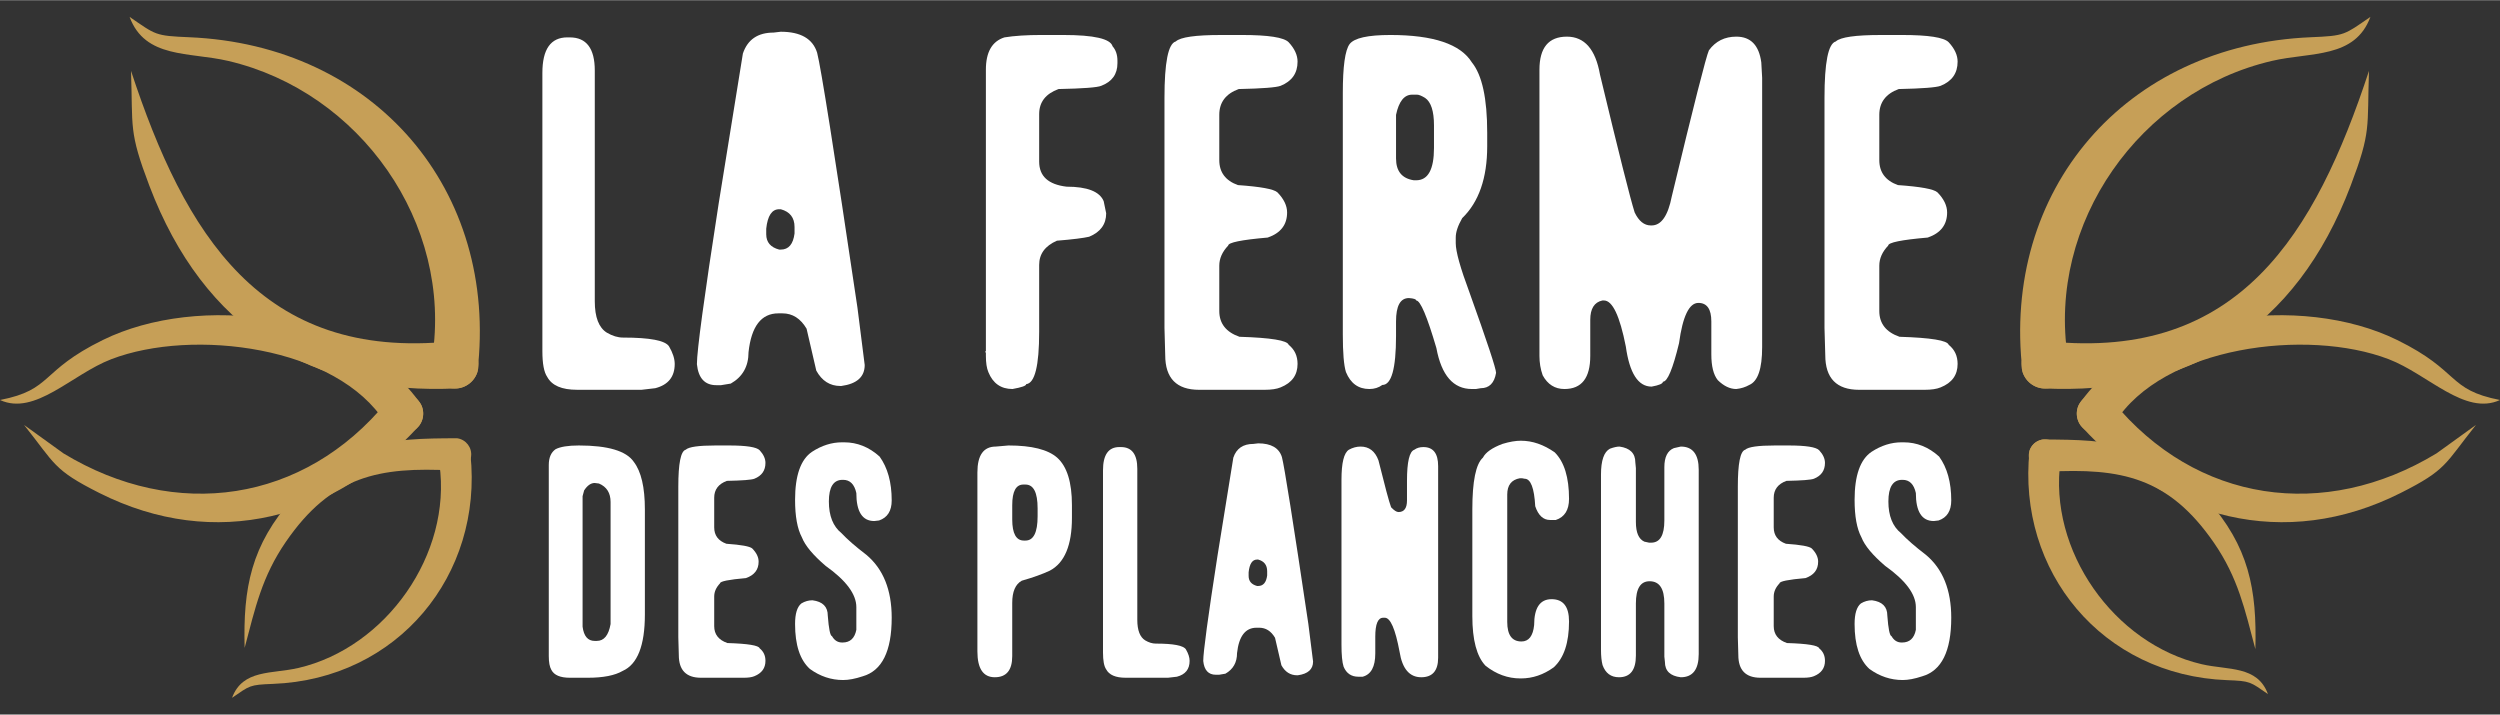
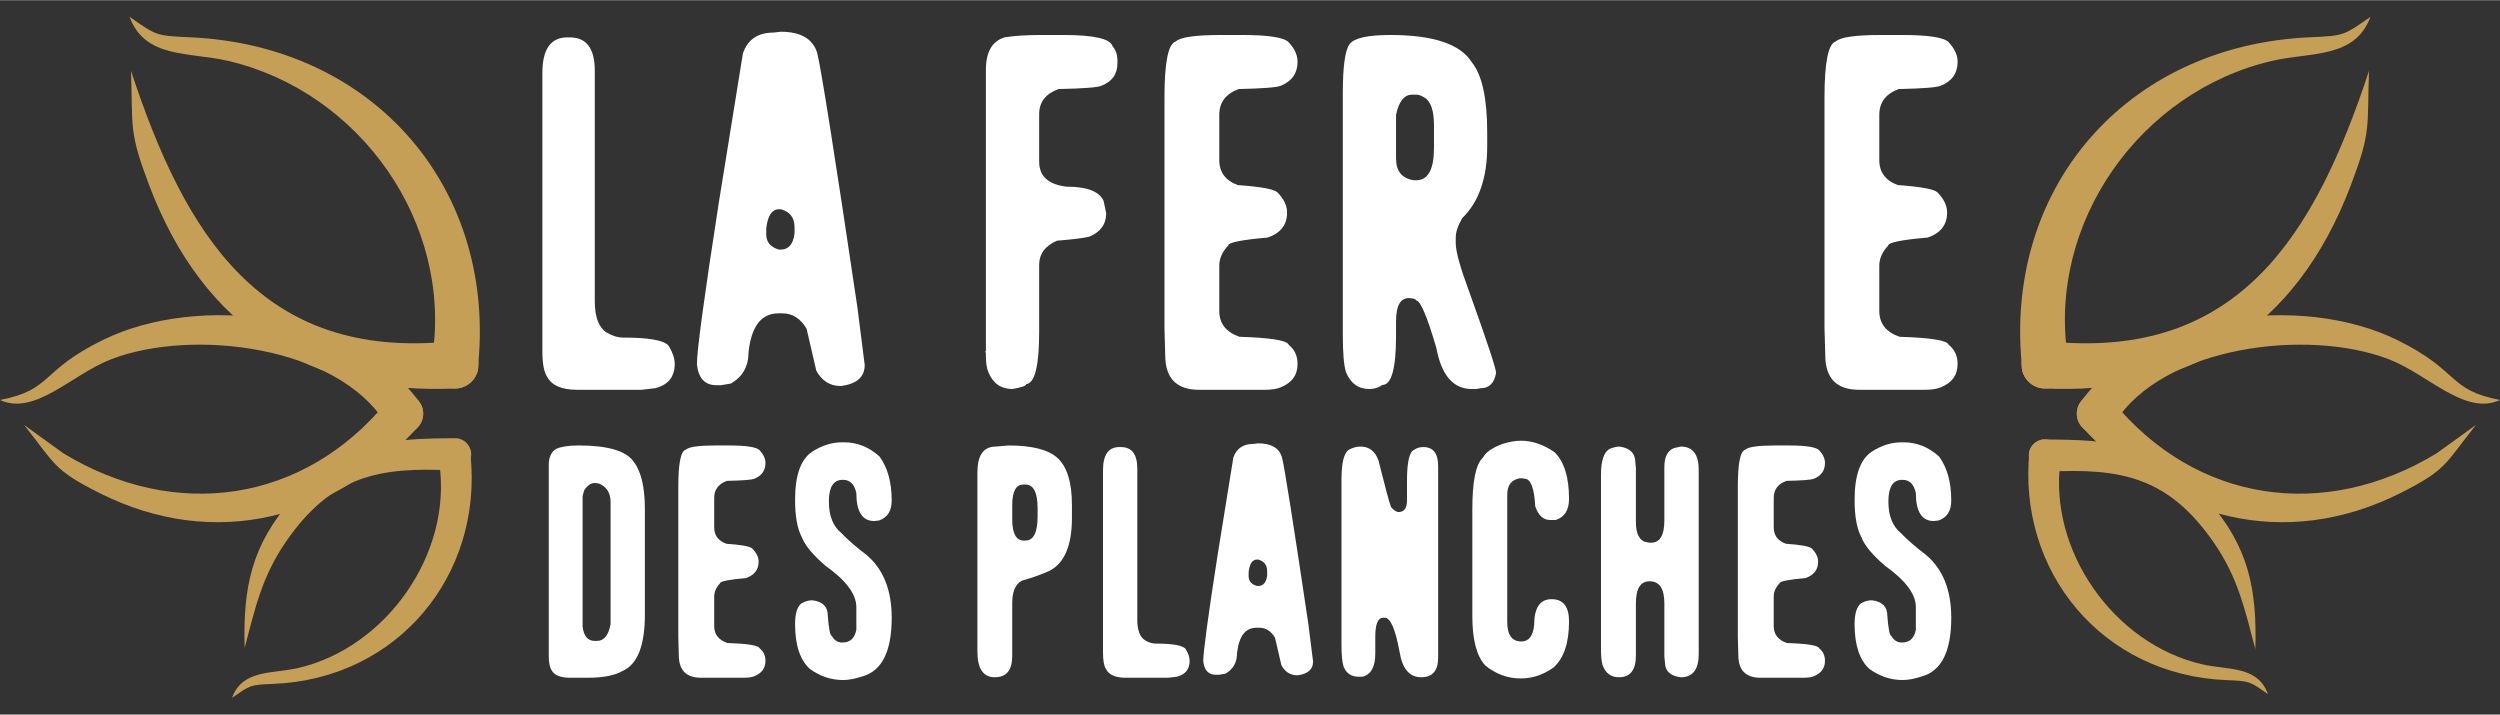
<svg xmlns="http://www.w3.org/2000/svg" xml:space="preserve" width="801px" height="229px" version="1.1" style="shape-rendering:geometricPrecision; text-rendering:geometricPrecision; image-rendering:optimizeQuality; fill-rule:evenodd; clip-rule:evenodd" viewBox="0 0 801 228.86">
  <rect x="0" y="0" width="801" height="228.86" fill="#333333" stroke="none" />
  <defs>
    <style type="text/css">
   
    .fil0 {fill:none}
    .fil2 {fill:#C69F57}
    .fil3 {fill:#C69F57}
    .fil1 {fill:white;fill-rule:nonzero}
   
  </style>
  </defs>
  <g id="Plan_x0020_1">
    <rect class="fil0" width="801" height="228.86" />
    <g id="_2572001161952">
      <path class="fil1" d="M181.79 11.91l0.77 0c5.34,0 8.01,3.55 8.01,10.61l0 73.93c0,5.14 1.3,8.49 3.89,10.08 1.76,1.03 3.48,1.56 5.18,1.56 8.65,0 13.57,0.95 14.74,2.85 1.19,2.05 1.8,3.93 1.8,5.6 0,4.11 -2.07,6.69 -6.22,7.77l-4.39 0.51 -20.67 0c-4.92,0 -8.09,-1.37 -9.57,-4.13 -1.04,-1.5 -1.55,-4.26 -1.55,-8.27l0 -89.13c0,-7.59 2.67,-11.38 8.01,-11.38z" />
      <path id="1" class="fil1" d="M250.16 10.1c6.37,0 10.26,2.25 11.65,6.73 1.19,4.52 5.51,31.74 12.92,81.69l2.32 18.35c0,3.8 -2.49,6.05 -7.5,6.73l-0.27 0c-3.35,0 -5.93,-1.63 -7.74,-4.92l-3.11 -13.43c-1.94,-3.29 -4.52,-4.92 -7.74,-4.92l-1.3 0c-5.48,0 -8.65,4.15 -9.56,12.42 0,4.57 -1.89,7.92 -5.69,10.08l-3.11 0.51 -1.54 0c-3.66,0 -5.74,-2.23 -6.2,-6.73 0,-4.3 2.31,-21.44 6.97,-51.45l7.76 -48.07c1.5,-4.47 4.77,-6.72 9.82,-6.72l2.32 -0.27zm-4.66 63.09l0 1.81c0,2.54 1.39,4.17 4.15,4.9l0.51 0c2.51,0 3.97,-1.72 4.41,-5.16l0 -2.08c0,-3 -1.48,-4.89 -4.41,-5.69l-0.51 0c-2.34,0 -3.71,2.08 -4.15,6.22z" />
      <path id="2" class="fil1" d="M333.72 11.14l6.97 0c9.84,0 15.09,1.21 15.78,3.62 1.03,1.17 1.56,2.71 1.56,4.65l0 0.77c0,3.51 -1.72,5.92 -5.18,7.24 -1.19,0.53 -5.76,0.88 -13.7,1.04 -4.13,1.52 -6.2,4.19 -6.2,8.03l0 15.24c0,4.65 2.93,7.32 8.78,8.01 6.64,0 10.61,1.56 11.89,4.65l0.8 3.88c0,3.49 -1.81,6.01 -5.45,7.51 -1.77,0.41 -5.21,0.86 -10.33,1.27 -3.79,1.66 -5.69,4.24 -5.69,7.77l0 21.47c0,10.85 -1.39,16.43 -4.15,16.72 0,0.53 -1.45,1.03 -4.39,1.56 -3.7,0 -6.28,-1.81 -7.74,-5.42 -0.53,-1.26 -0.79,-2.98 -0.79,-5.19l0 -1.03 -0.25 -0.25 0.25 -0.26 0 -90.16c0,-5.65 1.98,-9.09 5.95,-10.35 3.16,-0.51 7.11,-0.77 11.89,-0.77z" />
      <path id="3" class="fil1" d="M391.19 11.14l6.73 0c8.47,0 13.48,0.77 14.98,2.34 1.9,2.05 2.84,4.12 2.84,6.2 0,3.7 -1.81,6.28 -5.42,7.74 -1.35,0.53 -5.83,0.88 -13.44,1.04 -4.15,1.52 -6.22,4.28 -6.22,8.27l0 14.49c0,3.91 1.99,6.58 5.96,8.01 7.28,0.51 11.49,1.28 12.66,2.32 2.07,2.11 3.11,4.28 3.11,6.46 0,3.93 -2.07,6.6 -6.2,8.03 -8.45,0.73 -12.68,1.59 -12.68,2.58 -1.9,1.99 -2.85,4.13 -2.85,6.46l0 14.48c0,4.01 2.16,6.77 6.46,8.27 10.09,0.31 15.36,1.17 15.78,2.58 1.9,1.52 2.84,3.55 2.84,6.13 0,3.55 -1.81,6.05 -5.42,7.5 -1.26,0.53 -2.98,0.78 -5.17,0.78l-20.95 0c-7.24,0 -10.86,-3.71 -10.86,-11.1l-0.24 -8.74 0 -73.68c0,-11.36 1.19,-17.4 3.62,-18.09 1.5,-1.39 6.33,-2.07 14.47,-2.07z" />
      <path id="4" class="fil1" d="M445.48 11.14c13.79,0 22.48,2.93 26.12,8.8 3.27,4.04 4.9,11.54 4.9,22.48l0 4.39c0,10.17 -2.67,17.85 -8.01,23.01 -1.39,2.43 -2.07,4.48 -2.07,6.22l0 1.81c0,2.67 1.47,7.92 4.39,15.75 5.69,15.86 8.53,24.47 8.53,25.79 -0.55,3.29 -2.2,4.92 -4.91,4.92l-1.55 0.26 -1.28 0c-5.96,0 -9.75,-4.36 -11.38,-13.12 -2.98,-10.17 -5.14,-15.25 -6.47,-15.25 0,-0.39 -0.77,-0.66 -2.33,-0.77 -2.76,0 -4.13,2.49 -4.13,7.48l0 4.65c0,10.48 -1.46,15.71 -4.39,15.71 -1.17,0.86 -2.56,1.3 -4.15,1.3 -3.53,0 -6.02,-1.81 -7.5,-5.42 -0.68,-2.12 -1.01,-6.16 -1.01,-12.09l0 -77.3c0,-8.54 0.73,-13.77 2.18,-15.71 1.48,-1.94 5.83,-2.91 13.06,-2.91zm1.81 39.55c0,4.11 1.9,6.42 5.69,7l0.77 0c3.8,0 5.7,-3.47 5.7,-10.35l0 -7.24c0,-4.56 -0.95,-7.5 -2.85,-8.8 -1.13,-0.68 -1.99,-1.04 -2.58,-1.04l-1.57 0c-2.53,0 -4.26,2.17 -5.16,6.47l0 13.96z" />
-       <path id="5" class="fil1" d="M502.02 11.67c5.65,0 9.18,4.03 10.61,12.13 6.03,25.13 9.73,39.86 11.12,44.21 1.33,2.76 3.05,4.15 5.16,4.15l0.27 0c3.09,0 5.25,-3.11 6.46,-9.31 7.06,-29.34 11.03,-44.94 11.89,-46.79 2.14,-2.94 5.08,-4.39 8.78,-4.39 4.61,0 7.28,2.76 8.01,8.27l0.27 4.9 0 86.34c0,6.91 -1.37,10.92 -4.13,12.09 -1.21,0.69 -2.6,1.13 -4.15,1.3 -2.03,0 -4.01,-0.95 -5.93,-2.84 -1.39,-1.72 -2.07,-4.48 -2.07,-8.28l0 -10.54c0,-3.95 -1.39,-5.93 -4.15,-5.93 -2.96,0 -5.03,4.3 -6.2,12.92 -1.99,8.23 -3.71,12.33 -5.16,12.33 0,0.62 -1.22,1.13 -3.62,1.57 -4.32,0 -7.08,-4.3 -8.27,-12.86 -1.94,-9.84 -4.28,-14.74 -7,-14.74l-0.5 0c-2.59,0.55 -3.89,2.63 -3.89,6.2l0 11.56c0,7.08 -2.75,10.61 -8.27,10.61 -3.07,0 -5.38,-1.47 -6.97,-4.39 -0.71,-1.98 -1.04,-4.06 -1.04,-6.22l0 -91.7c0,-7.06 2.94,-10.59 8.78,-10.59z" />
      <path id="6" class="fil1" d="M602.66 11.14l6.73 0c8.47,0 13.48,0.77 14.98,2.34 1.9,2.05 2.85,4.12 2.85,6.2 0,3.7 -1.81,6.28 -5.43,7.74 -1.35,0.53 -5.83,0.88 -13.44,1.04 -4.14,1.52 -6.22,4.28 -6.22,8.27l0 14.49c0,3.91 1.99,6.58 5.96,8.01 7.28,0.51 11.49,1.28 12.66,2.32 2.08,2.11 3.11,4.28 3.11,6.46 0,3.93 -2.07,6.6 -6.2,8.03 -8.45,0.73 -12.68,1.59 -12.68,2.58 -1.9,1.99 -2.85,4.13 -2.85,6.46l0 14.48c0,4.01 2.16,6.77 6.47,8.27 10.08,0.31 15.35,1.17 15.77,2.58 1.9,1.52 2.85,3.55 2.85,6.13 0,3.55 -1.81,6.05 -5.43,7.5 -1.26,0.53 -2.98,0.78 -5.16,0.78l-20.96 0c-7.24,0 -10.85,-3.71 -10.85,-11.1l-0.25 -8.74 0 -73.68c0,-11.36 1.19,-17.4 3.62,-18.09 1.5,-1.39 6.33,-2.07 14.47,-2.07z" />
      <path class="fil1" d="M185.46 142.66c9.34,0 15.21,1.75 17.6,5.24 2.37,3.08 3.56,8.16 3.56,15.24l0 33.68c0,9.94 -2.37,15.96 -7.11,18.07 -2.54,1.47 -6.25,2.19 -11.16,2.19l-5.77 0c-3.07,0 -5.04,-0.83 -5.92,-2.52 -0.56,-0.97 -0.83,-2.43 -0.83,-4.41l0 -61.22c0,-2.37 0.72,-4.06 2.19,-5.08 1.52,-0.78 4,-1.19 7.44,-1.19zm1.2 16.25l0 41.81c0.39,3.05 1.69,4.56 3.88,4.56l0.68 0c2.31,0 3.78,-1.8 4.41,-5.41l0 -39.1c0,-2.9 -1.25,-4.88 -3.73,-5.92l-1.36 -0.17c-1.21,0 -2.34,0.79 -3.38,2.37l-0.5 1.86z" />
      <path id="1" class="fil1" d="M229.18 142.66l4.4 0c5.55,0 8.83,0.51 9.81,1.53 1.24,1.34 1.86,2.7 1.86,4.06 0,2.43 -1.18,4.12 -3.55,5.07 -0.88,0.35 -3.82,0.58 -8.8,0.68 -2.71,0.99 -4.07,2.8 -4.07,5.41l0 9.49c0,2.56 1.3,4.31 3.9,5.25 4.76,0.33 7.52,0.83 8.29,1.51 1.36,1.39 2.04,2.8 2.04,4.23 0,2.57 -1.36,4.32 -4.06,5.26 -5.53,0.48 -8.31,1.04 -8.31,1.69 -1.24,1.3 -1.86,2.7 -1.86,4.23l0 9.48c0,2.63 1.41,4.43 4.23,5.41 6.6,0.2 10.05,0.77 10.33,1.69 1.24,1 1.86,2.33 1.86,4.02 0,2.32 -1.18,3.95 -3.55,4.91 -0.83,0.34 -1.95,0.5 -3.38,0.5l-13.72 0c-4.74,0 -7.11,-2.42 -7.11,-7.26l-0.16 -5.72 0 -48.24c0,-7.44 0.78,-11.39 2.37,-11.84 0.98,-0.91 4.15,-1.36 9.48,-1.36z" />
      <path id="2" class="fil1" d="M269.79 141.65l0.68 0c4.2,0 7.98,1.52 11.35,4.56 2.58,3.56 3.88,8.25 3.88,14.06 0,3.35 -1.35,5.5 -4.05,6.42l-1.54 0.18c-3.82,0 -5.74,-2.99 -5.74,-8.97 -0.62,-2.82 -2.04,-4.23 -4.24,-4.23l-0.17 0c-2.93,0 -4.39,2.31 -4.39,6.93 0,4.61 1.34,7.99 4.06,10.17 1.83,1.96 4.48,4.27 7.96,6.93 5.41,4.53 8.11,11.25 8.11,20.15 0,10.74 -3.1,16.99 -9.3,18.77 -2.41,0.8 -4.49,1.19 -6.27,1.19 -3.84,0 -7.39,-1.19 -10.65,-3.56 -3.17,-2.87 -4.74,-7.67 -4.74,-14.38 0,-3.3 0.66,-5.5 2.02,-6.6 1.13,-0.68 2.31,-1.01 3.55,-1.01 3.28,0.42 4.91,2.05 4.91,4.91 0.32,4.26 0.77,6.45 1.36,6.6 0.77,1.34 1.84,2.02 3.21,2.02l0.17 0c2.4,0 3.87,-1.34 4.41,-4.06l0 -7.28c0,-4.14 -3.28,-8.55 -9.82,-13.2 -4.03,-3.44 -6.58,-6.48 -7.62,-9.14 -1.47,-2.76 -2.19,-6.77 -2.19,-12.02 0,-7.81 1.8,-12.94 5.41,-15.39 3.12,-2.04 6.35,-3.05 9.64,-3.05z" />
      <path id="3" class="fil1" d="M323.14 142.66c7.42,0 12.61,1.3 15.57,3.9 3.16,2.82 4.74,7.9 4.74,15.22l0 4.08c0,8.79 -2.37,14.44 -7.11,16.92 -2.34,1.1 -5.33,2.17 -8.97,3.21 -2.02,1.13 -3.05,3.49 -3.05,7.1l0 17.06c0,4.51 -1.86,6.77 -5.59,6.77 -3.71,0 -5.57,-2.77 -5.57,-8.29l0 -57.33c0,-5.53 1.96,-8.29 5.92,-8.29l4.06 -0.35zm1.18 19.12l0 4.58c0,4.51 1.25,6.77 3.73,6.77l0.5 0c2.6,0 3.9,-2.6 3.9,-7.78l0 -2.54c0,-5.09 -1.3,-7.63 -3.9,-7.63l-0.67 0c-2.37,0 -3.56,2.21 -3.56,6.6z" />
      <path id="4" class="fil1" d="M358.64 143.17l0.5 0c3.5,0 5.25,2.32 5.25,6.94l0 48.4c0,3.37 0.85,5.56 2.54,6.6 1.15,0.68 2.28,1.03 3.39,1.03 5.66,0 8.88,0.62 9.65,1.86 0.78,1.34 1.18,2.57 1.18,3.67 0,2.68 -1.35,4.37 -4.07,5.08l-2.87 0.33 -13.53 0c-3.23,0 -5.31,-0.89 -6.27,-2.7 -0.68,-0.98 -1.01,-2.78 -1.01,-5.41l0 -58.35c0,-4.97 1.74,-7.45 5.24,-7.45z" />
      <path id="5" class="fil1" d="M403.11 141.98c4.17,0 6.71,1.48 7.62,4.41 0.78,2.96 3.61,20.78 8.47,53.48l1.51 12.01c0,2.49 -1.63,3.96 -4.91,4.41l-0.17 0c-2.2,0 -3.89,-1.07 -5.07,-3.22l-2.04 -8.8c-1.27,-2.15 -2.96,-3.22 -5.07,-3.22l-0.85 0c-3.58,0 -5.66,2.72 -6.25,8.13 0,2.99 -1.24,5.19 -3.73,6.6l-2.03 0.34 -1.02 0c-2.39,0 -3.75,-1.46 -4.05,-4.41 0,-2.82 1.51,-14.04 4.56,-33.68l5.08 -31.47c0.99,-2.93 3.12,-4.4 6.43,-4.4l1.52 -0.18zm-3.05 41.31l0 1.18c0,1.66 0.91,2.73 2.72,3.21l0.33 0c1.64,0 2.6,-1.13 2.89,-3.38l0 -1.36c0,-1.96 -0.97,-3.21 -2.89,-3.73l-0.33 0c-1.54,0 -2.43,1.36 -2.72,4.08z" />
      <path id="6" class="fil1" d="M435.91 143.01c2.73,0 4.65,1.46 5.74,4.39 2.07,8.32 3.41,13.34 4.06,15.06 0.97,1.03 1.75,1.53 2.37,1.53 1.81,0 2.72,-1.24 2.72,-3.72l0 -6.27c0,-6.13 0.79,-9.45 2.37,-9.98 0.76,-0.56 1.71,-0.85 2.87,-0.85 3.16,0 4.74,2.03 4.74,6.09l0 61.4c0,4.17 -1.81,6.26 -5.42,6.26 -3.74,0 -6.07,-2.71 -6.93,-8.13 -1.36,-7.3 -2.93,-10.94 -4.74,-10.94l-0.5 0c-1.71,0 -2.55,2.02 -2.55,6.08l0 5.37c0,4.26 -1.35,6.74 -4.05,7.45l-1.36 0c-2.26,0 -3.84,-1.07 -4.74,-3.22 -0.46,-1.43 -0.68,-3.78 -0.68,-7.06l0 -52.8c0,-5.42 0.78,-8.64 2.37,-9.65 1.24,-0.68 2.48,-1.01 3.73,-1.01z" />
      <path id="7" class="fil1" d="M487.31 141.14c3.69,0 7.3,1.25 10.83,3.73 3.05,3.06 4.58,8.03 4.58,14.89 0,3.58 -1.42,5.84 -4.23,6.77l-1.87 0c-2.16,0 -3.75,-1.47 -4.73,-4.4 -0.32,-5.86 -1.45,-8.81 -3.4,-8.81l-0.84 -0.16 -0.68 0c-2.7,0.48 -4.05,2.22 -4.05,5.24l0 40.79c0,4.17 1.51,6.27 4.56,6.27 2.34,0 3.7,-1.75 4.06,-5.25 0,-5.53 1.86,-8.3 5.59,-8.3 3.72,0 5.59,2.37 5.59,7.12 0,6.82 -1.63,11.73 -4.91,14.72 -3.28,2.37 -6.78,3.55 -10.5,3.55l-0.16 0c-4.05,0 -7.76,-1.36 -11.18,-4.06 -2.82,-2.96 -4.23,-8.26 -4.23,-15.91l0 -34.19c0,-9.03 1.13,-14.56 3.39,-16.58 0.87,-1.69 2.96,-3.16 6.26,-4.4 2.23,-0.68 4.2,-1.02 5.92,-1.02z" />
      <path id="8" class="fil1" d="M518.88 143.01c3.39,0.47 5.08,2.16 5.08,5.07l0.18 1.86 0 17.26c0,3.36 0.89,5.44 2.7,6.27l1.53 0.33 0.66 0c2.83,0 4.23,-2.37 4.23,-7.11l0 -17.08c0,-3.25 1.03,-5.29 3.05,-6.1l2.21 -0.5c3.83,0 5.75,2.48 5.75,7.44l0 59.02c0,4.97 -1.92,7.45 -5.75,7.45 -3.39,-0.4 -5.08,-2.03 -5.08,-4.91l-0.18 -1.69 0 -17.05c0,-4.74 -1.57,-7.11 -4.73,-7.11 -2.94,0 -4.39,2.37 -4.39,7.11l0 16.71c0,4.63 -1.81,6.94 -5.42,6.94 -2.57,0 -4.32,-1.3 -5.26,-3.9 -0.33,-1.27 -0.5,-2.88 -0.5,-4.86l0 -56.18c0,-4.52 0.96,-7.28 2.87,-8.29 1.27,-0.47 2.3,-0.68 3.05,-0.68z" />
      <path id="9" class="fil1" d="M568.65 142.66l4.4 0c5.55,0 8.83,0.51 9.81,1.53 1.24,1.34 1.86,2.7 1.86,4.06 0,2.43 -1.18,4.12 -3.55,5.07 -0.88,0.35 -3.81,0.58 -8.8,0.68 -2.71,0.99 -4.07,2.8 -4.07,5.41l0 9.49c0,2.56 1.3,4.31 3.9,5.25 4.77,0.33 7.52,0.83 8.29,1.51 1.36,1.39 2.04,2.8 2.04,4.23 0,2.57 -1.36,4.32 -4.06,5.26 -5.53,0.48 -8.31,1.04 -8.31,1.69 -1.24,1.3 -1.86,2.7 -1.86,4.23l0 9.48c0,2.63 1.42,4.43 4.23,5.41 6.6,0.2 10.05,0.77 10.33,1.69 1.24,1 1.86,2.33 1.86,4.02 0,2.32 -1.18,3.95 -3.55,4.91 -0.82,0.34 -1.95,0.5 -3.38,0.5l-13.72 0c-4.74,0 -7.11,-2.42 -7.11,-7.26l-0.16 -5.72 0 -48.24c0,-7.44 0.78,-11.39 2.37,-11.84 0.99,-0.91 4.15,-1.36 9.48,-1.36z" />
      <path id="10" class="fil1" d="M609.26 141.65l0.68 0c4.2,0 7.99,1.52 11.35,4.56 2.59,3.56 3.89,8.25 3.89,14.06 0,3.35 -1.36,5.5 -4.06,6.42l-1.53 0.18c-3.83,0 -5.75,-2.99 -5.75,-8.97 -0.62,-2.82 -2.04,-4.23 -4.23,-4.23l-0.18 0c-2.93,0 -4.39,2.31 -4.39,6.93 0,4.61 1.35,7.99 4.06,10.17 1.84,1.96 4.48,4.27 7.96,6.93 5.42,4.53 8.12,11.25 8.12,20.15 0,10.74 -3.11,16.99 -9.31,18.77 -2.41,0.8 -4.49,1.19 -6.26,1.19 -3.84,0 -7.4,-1.19 -10.66,-3.56 -3.16,-2.87 -4.74,-7.67 -4.74,-14.38 0,-3.3 0.67,-5.5 2.02,-6.6 1.13,-0.68 2.31,-1.01 3.56,-1.01 3.27,0.42 4.91,2.05 4.91,4.91 0.31,4.26 0.76,6.45 1.35,6.6 0.77,1.34 1.84,2.02 3.21,2.02l0.17 0c2.4,0 3.87,-1.34 4.41,-4.06l0 -7.28c0,-4.14 -3.28,-8.55 -9.82,-13.2 -4.03,-3.44 -6.57,-6.48 -7.61,-9.14 -1.48,-2.76 -2.2,-6.77 -2.2,-12.02 0,-7.81 1.81,-12.94 5.42,-15.39 3.12,-2.04 6.34,-3.05 9.63,-3.05z" />
    </g>
    <g id="_2571759837920">
      <g>
        <path class="fil2" d="M123.45 135.42c-15.39,-24.58 -61.69,-30.42 -87.8,-20.4 -12.64,4.85 -24.4,18.24 -35.65,13.07 17.02,-3.32 12.59,-9.24 32.98,-19.24 30.54,-14.98 81.43,-9.07 101.88,20.62 1.65,3.15 0.42,7.04 -2.73,8.68 -3.15,1.65 -7.04,0.42 -8.68,-2.73z" />
      </g>
-       <path class="fil0" d="M129.16 132.44c-9.42,-18.05 -67,-45.11 -112.28,-10.17 -4.31,3.33 -9.18,7.45 -16.88,5.82" />
      <g>
        <path class="fil2" d="M138.47 114.54c6.67,-43.12 -23.11,-85.24 -65.4,-95.1 -12.46,-2.91 -26.6,-0.67 -31.55,-14.1 8.45,5.8 8.08,6.06 19.08,6.52 59.47,2.5 99.25,48.98 92.37,107.24 -1.26,4 -5.53,6.23 -9.53,4.97 -4,-1.26 -6.23,-5.53 -4.97,-9.53z" />
      </g>
      <path class="fil0" d="M145.72 116.82c7.21,-22.93 -11.41,-98.76 -85.25,-102.24 -6.43,-0.31 -13.88,-1.45 -18.95,-9.24" />
      <g>
        <path class="fil2" d="M146.48 140.35c-22.1,0 -36.48,1.06 -52.55,19.11 -13.52,15.19 -16.06,28.84 -15.55,48.05 3.39,-12.77 5.53,-22.82 13.23,-34.01 14.55,-21.13 29.83,-24.07 53.45,-22.83 2.85,0.39 5.48,-1.6 5.87,-4.45 0.39,-2.85 -1.6,-5.47 -4.45,-5.87z" />
      </g>
      <path class="fil0" d="M145.77 145.51c-42.32,-5.83 -66.45,28.98 -67.39,62" />
      <g>
        <path class="fil2" d="M134.29 136.33c-26.92,29.8 -65.26,40.28 -102.46,21.55 -14.84,-7.47 -14.08,-9.2 -24.12,-21.8l12.61 9.1c35.93,21.8 77.03,15.89 103.71,-16.62 2.14,-2.84 6.18,-3.39 9.01,-1.24 2.84,2.14 3.39,6.18 1.25,9.01z" />
      </g>
      <path class="fil0" d="M129.16 132.44c-31.89,42.08 -95.66,35.93 -121.45,3.64" />
      <g>
        <path class="fil2" d="M146.76 124.35c-47.16,2.47 -81.52,-19.16 -98.88,-64.84 -6.7,-17.64 -5.27,-18.48 -5.9,-36.86 17.22,52.23 41.61,92.9 102.7,86.64 4.16,-0.57 8,2.33 8.57,6.49 0.57,4.16 -2.33,7.99 -6.49,8.57z" />
      </g>
-       <path class="fil0" d="M145.72 116.82c-61.75,8.5 -99.59,-47.99 -103.74,-94.17" />
      <g>
        <path class="fil2" d="M140.8 148.68c4.03,28.76 -17.04,58.71 -45.21,65.27 -8.43,1.96 -17.85,0.36 -21.24,9.56 5.78,-3.96 5.55,-4.17 13.07,-4.46 40.01,-1.51 67.39,-34.85 63.32,-73.5 -0.86,-2.74 -3.79,-4.27 -6.53,-3.4 -2.75,0.86 -4.27,3.78 -3.41,6.53z" />
      </g>
      <path class="fil0" d="M145.77 147.11c4.94,15.72 -10.23,68.16 -58.42,70.07 -4.41,0.18 -9.52,1 -13,6.33" />
    </g>
    <g id="_2570701983360">
      <path class="fil3" d="M660.2 147.48c-4.03,28.76 17.04,58.7 45.22,65.26 8.42,1.97 17.84,0.37 21.23,9.57 -5.78,-3.96 -5.55,-4.18 -13.07,-4.46 -40.01,-1.51 -67.39,-34.85 -63.32,-73.5 0.86,-2.74 3.79,-4.27 6.53,-3.41 2.75,0.87 4.27,3.79 3.41,6.54z" />
    </g>
    <path class="fil0" d="M655.23 145.91c-4.94,15.72 10.23,68.16 58.42,70.07 4.41,0.18 9.52,1 13,6.33" />
    <g id="_2571645565952">
      <path class="fil3" d="M654.52 140.75c22.1,0 36.48,1.06 52.55,19.11 13.52,15.19 16.06,28.84 15.55,48.05 -3.39,-12.77 -5.53,-22.82 -13.23,-34.01 -14.55,-21.13 -29.83,-24.07 -53.45,-22.83 -2.85,0.4 -5.48,-1.6 -5.87,-4.45 -0.39,-2.85 1.6,-5.47 4.45,-5.87z" />
    </g>
    <path class="fil0" d="M655.23 145.91c42.32,-5.82 66.45,28.98 67.39,62" />
    <g id="_2570702804224">
      <g>
        <path class="fil3" d="M677.55 135.42c15.39,-24.58 61.69,-30.42 87.8,-20.4 12.64,4.85 24.4,18.24 35.65,13.07 -17.02,-3.32 -12.59,-9.24 -32.98,-19.24 -30.54,-14.98 -81.43,-9.07 -101.88,20.62 -1.65,3.15 -0.42,7.04 2.73,8.68 3.15,1.65 7.04,0.42 8.68,-2.73z" />
      </g>
      <path class="fil0" d="M671.84 132.44c9.42,-18.05 67,-45.11 112.28,-10.17 4.31,3.33 9.18,7.45 16.88,5.82" />
      <g>
        <path class="fil3" d="M662.53 114.54c-6.67,-43.12 23.11,-85.24 65.4,-95.1 12.46,-2.91 26.6,-0.67 31.55,-14.1 -8.45,5.8 -8.08,6.06 -19.08,6.52 -59.47,2.5 -99.25,48.98 -92.37,107.24 1.26,4 5.53,6.23 9.53,4.97 4,-1.26 6.23,-5.53 4.97,-9.53z" />
      </g>
      <path class="fil0" d="M655.28 116.82c-7.21,-22.93 11.41,-98.76 85.25,-102.24 6.43,-0.31 13.88,-1.45 18.95,-9.24" />
      <g>
        <path class="fil3" d="M666.71 136.33c26.92,29.8 65.26,40.28 102.46,21.55 14.84,-7.47 14.08,-9.2 24.12,-21.8l-12.61 9.1c-35.93,21.8 -77.03,15.89 -103.71,-16.62 -2.14,-2.84 -6.18,-3.39 -9.01,-1.24 -2.84,2.14 -3.39,6.18 -1.25,9.01z" />
      </g>
      <path class="fil0" d="M671.84 132.44c31.89,42.08 95.66,35.93 121.45,3.64" />
      <g>
        <path class="fil3" d="M654.24 124.35c47.16,2.47 81.52,-19.16 98.88,-64.84 6.7,-17.64 5.27,-18.48 5.9,-36.86 -17.22,52.23 -41.61,92.9 -102.7,86.64 -4.16,-0.57 -8,2.33 -8.57,6.49 -0.57,4.16 2.33,7.99 6.49,8.57z" />
      </g>
      <path class="fil0" d="M655.28 116.82c61.75,8.5 99.59,-47.99 103.74,-94.17" />
    </g>
  </g>
</svg>